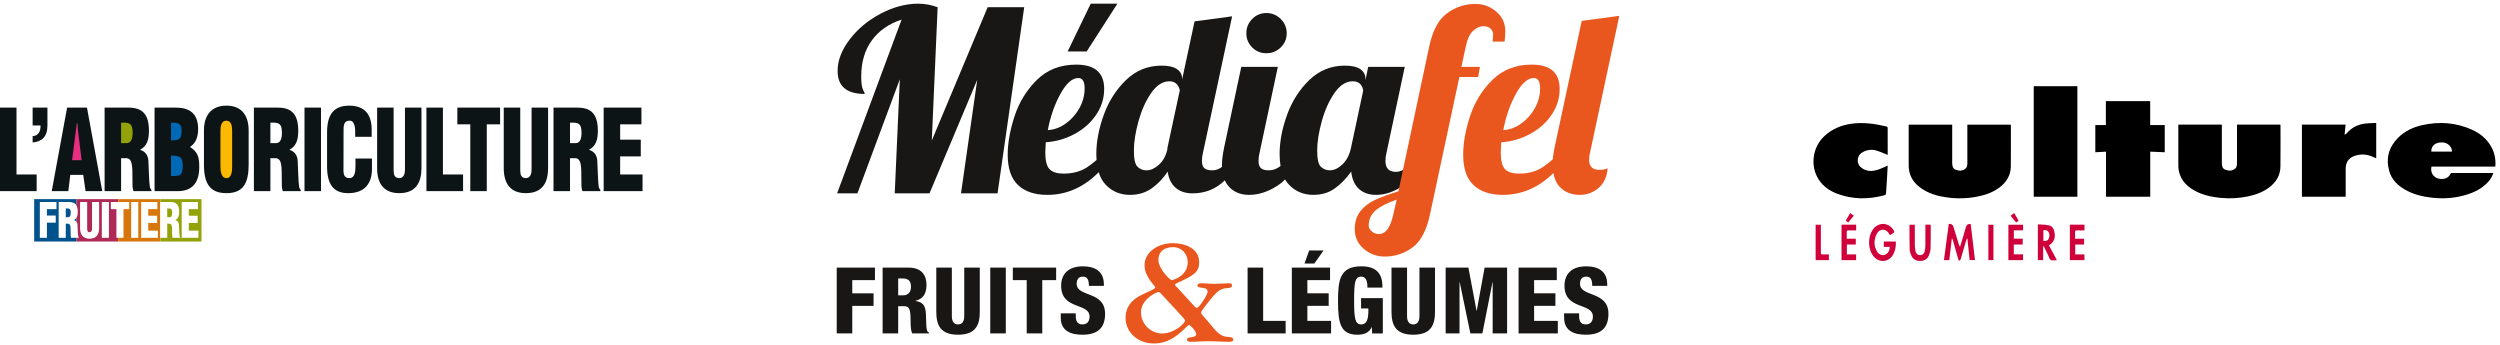
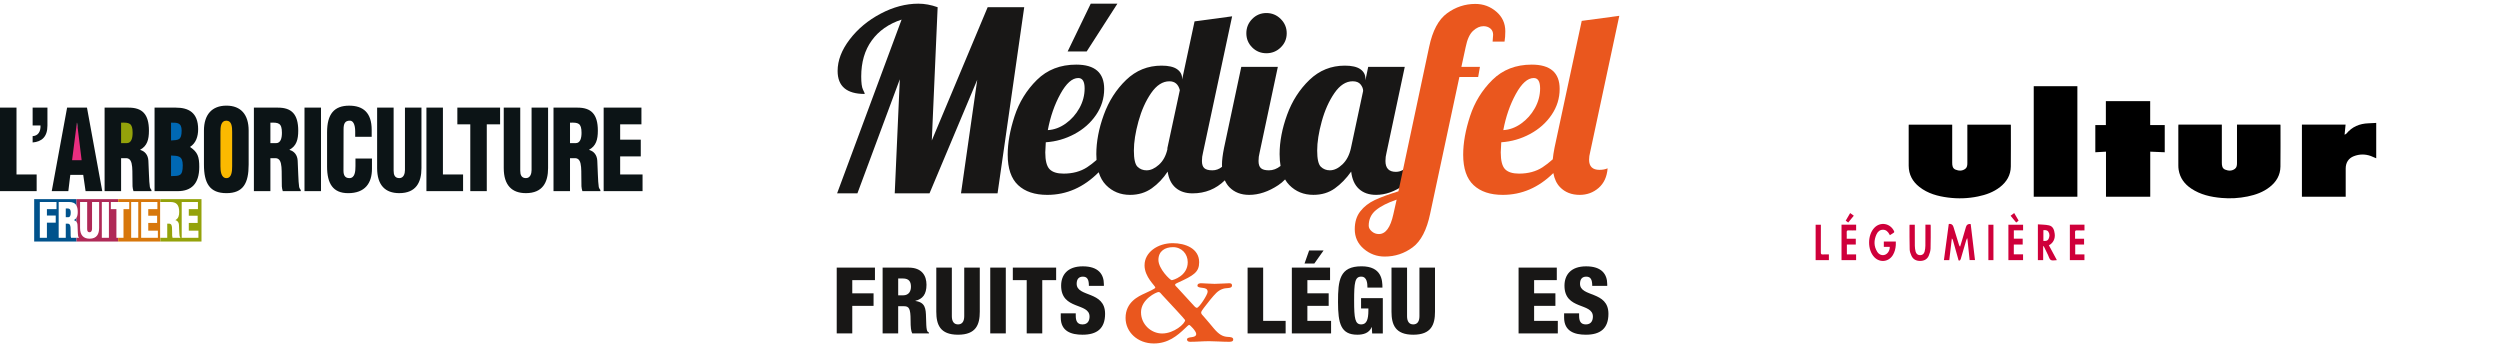
<svg xmlns="http://www.w3.org/2000/svg" width="515" height="71" viewBox="0 0 515 71" fill="none">
  <g clip-path="url(#clip0_1023_36153)">
    <path fill-rule="evenodd" clip-rule="evenodd" d="M49.164 31.026C49.164 34.776 48.009 37.818 46.586 37.818C45.164 37.818 44.008 34.776 44.008 31.026C44.008 27.276 45.164 24.233 46.586 24.233C48.009 24.233 49.164 27.276 49.164 31.026Z" fill="#FBB900" />
    <path fill-rule="evenodd" clip-rule="evenodd" d="M18.288 34.604L13.045 35.146L15.517 24.229L18.288 34.604Z" fill="#E82E80" />
    <path d="M38.07 24.229H33.728V38.058H38.07V24.229Z" fill="#0068B4" />
    <path d="M27.937 24.229H23.355V30.537H27.937V24.229Z" fill="#94A20A" />
    <path fill-rule="evenodd" clip-rule="evenodd" d="M7.551 39.373H0V22.172H3.399V35.933H7.551V39.373ZM6.723 29.349V28.042C7.822 27.996 8.403 27.124 8.345 25.839H6.723V22.172H9.772V25.863C9.772 28.18 8.614 29.189 6.723 29.349ZM14.076 39.373H10.658L13.823 22.172H17.917L21.065 39.373H17.628L17.145 36.025H14.48L14.076 39.373ZM16.817 32.997L15.871 25.292H15.833L14.848 32.997H16.817ZM24.945 25.268V29.487H26.103C27.087 29.487 27.319 28.41 27.319 27.354C27.319 25.314 26.604 25.222 24.943 25.268H24.945ZM24.945 32.585V39.375H21.547V22.172H26.51C29.29 22.172 30.681 23.503 30.681 26.919C30.681 28.753 30.315 30.061 28.886 30.84V30.886C29.831 31.138 30.508 31.917 30.566 33.111C30.662 34.486 30.681 37.446 30.874 38.547C30.951 38.777 31.047 38.983 31.201 39.143V39.373H27.494C27.398 39.051 27.321 38.731 27.302 38.385C27.244 36.872 27.321 35.449 27.225 34.394C27.128 33.338 26.859 32.651 26.067 32.583H24.948L24.945 32.585ZM35.235 32.036V36.279C36.934 36.233 37.649 36.371 37.649 34.055C37.649 32.06 36.684 32.106 35.235 32.036ZM35.235 25.27V28.94C36.722 28.826 37.418 28.94 37.418 26.899C37.418 25.202 36.434 25.27 35.235 25.27ZM36.626 39.375H31.839V22.172H36.241C38.809 22.172 40.817 23.157 40.817 26.621C40.817 28.134 40.354 29.487 39.175 30.244V30.291C40.72 31.346 41.048 32.263 41.048 34.396C41.048 37.882 39.387 39.373 36.626 39.373V39.375ZM47.823 34.239V27.175C47.823 26.12 47.746 24.858 46.627 24.858C45.508 24.858 45.411 26.12 45.411 27.175V34.239C45.411 35.224 45.546 36.693 46.646 36.693C47.746 36.693 47.823 35.226 47.823 34.239ZM51.222 26.899V33.895C51.222 37.77 50.083 39.789 46.646 39.789C43.209 39.789 42.013 37.77 42.013 33.895V26.899C42.013 23.597 43.674 21.762 46.646 21.762C49.619 21.762 51.222 23.597 51.222 26.899ZM55.701 25.27V29.489H56.859C57.843 29.489 58.074 28.412 58.074 27.357C58.074 25.316 57.359 25.224 55.699 25.27H55.701ZM55.701 32.588V39.378H52.302V22.172H57.265C60.045 22.172 61.437 23.503 61.437 26.919C61.437 28.753 61.071 30.061 59.641 30.84V30.886C60.587 31.138 61.263 31.917 61.321 33.111C61.417 34.486 61.437 37.446 61.629 38.547C61.706 38.777 61.803 38.983 61.956 39.143V39.373H58.25C58.154 39.051 58.077 38.731 58.057 38.385C58 36.872 58.077 35.449 57.98 34.394C57.884 33.338 57.614 32.651 56.823 32.583H55.703L55.701 32.588ZM66.125 39.378H62.727V22.172H66.125V39.373V39.378ZM76.569 28.184H73.17V27.083C73.17 25.616 72.725 24.858 72.09 24.858C71.028 24.837 70.775 25.524 70.775 26.647L70.756 35.156C70.756 36.12 71.084 36.693 71.972 36.693C73.129 36.693 73.226 35.272 73.226 34.217V32.658H76.624V34.769C76.624 37.727 75.195 39.792 71.721 39.792C68.592 39.792 67.377 37.819 67.377 34.311V27.248C67.377 23.51 68.826 21.767 71.933 21.767C74.829 21.767 76.567 23.234 76.567 26.744V28.189L76.569 28.184ZM77.688 34.628V22.172H81.087V35.154C81.087 35.979 81.299 36.691 82.264 36.691C83.152 36.691 83.421 35.773 83.421 35.04V22.172H86.82V34.626C86.82 37.538 85.72 39.787 82.245 39.787C79.368 39.787 77.688 38.158 77.688 34.626V34.628ZM95.394 39.375H87.843V22.172H91.242V35.933H95.394V39.373V39.375ZM94.214 25.614V22.172H103.019V25.611H100.277V39.373H96.879V25.611H94.214V25.614ZM103.772 34.628V22.172H107.171V35.154C107.171 35.979 107.382 36.691 108.348 36.691C109.236 36.691 109.505 35.773 109.505 35.04V22.172H112.904V34.626C112.904 37.538 111.804 39.787 108.328 39.787C105.452 39.787 103.772 38.158 103.772 34.626V34.628ZM117.422 25.27V29.489H118.579C119.564 29.489 119.795 28.412 119.795 27.357C119.795 25.316 119.08 25.224 117.419 25.27H117.422ZM117.422 32.588V39.378H114.023V22.172H118.986C121.766 22.172 123.157 23.503 123.157 26.919C123.157 28.753 122.791 30.061 121.362 30.84V30.886C122.308 31.138 122.984 31.917 123.042 33.111C123.138 34.486 123.157 37.446 123.35 38.547C123.427 38.777 123.523 38.983 123.677 39.143V39.373H119.971C119.874 39.051 119.797 38.731 119.778 38.385C119.72 36.872 119.797 35.449 119.701 34.394C119.605 33.338 119.335 32.651 118.543 32.583H117.424L117.422 32.588ZM132.366 39.378H124.354V22.172H132.135V25.611H127.752V28.778H132V32.217H127.752V35.933H132.366V39.373V39.378Z" fill="#0C1416" />
    <path d="M14.562 48.566C14.538 47.917 14.569 47.307 14.528 46.855C14.487 46.402 14.371 46.107 14.03 46.078H13.548V48.99H12.087V41.609H14.22C14.973 41.609 15.491 41.837 15.768 42.372V41.019H7.04V49.755H15.768V48.987H14.643C14.603 48.849 14.569 48.712 14.562 48.564V48.566ZM11.64 43.083H9.664V44.393H11.481V45.87H9.664V48.99H8.203V41.609H11.64V43.086V43.083Z" fill="#00528C" />
    <path d="M13.548 42.938V44.749H14.047C14.47 44.749 14.569 44.286 14.569 43.834C14.569 42.958 14.261 42.919 13.548 42.938Z" fill="#00528C" />
    <path d="M15.24 45.33V45.349C15.457 45.407 15.64 45.531 15.767 45.71V44.834C15.649 45.034 15.481 45.199 15.24 45.33Z" fill="#00528C" />
    <path d="M23.98 43.086H22.834V41.609H24.346V41.019H15.768V42.372C15.931 42.686 16.013 43.103 16.013 43.645C16.013 44.124 15.953 44.519 15.768 44.831V45.707C15.881 45.865 15.95 46.063 15.963 46.3C16.003 46.891 16.013 48.16 16.095 48.634C16.129 48.733 16.169 48.82 16.237 48.891V48.99H15.768V49.757H24.346V48.99H23.98V43.086ZM20.42 46.954C20.42 48.203 19.946 49.169 18.454 49.169C17.216 49.169 16.494 48.469 16.494 46.954V41.612H17.956V47.182C17.956 47.535 18.047 47.84 18.461 47.84C18.844 47.84 18.959 47.446 18.959 47.131V41.609H20.42V46.952V46.954ZM22.437 48.992H20.976V41.612H22.437V48.992Z" fill="#AF2956" />
    <path d="M32.986 41.609H33.035V41.019H24.348V41.609H26.62V43.086H25.441V48.99H24.346V49.757H33.032V48.99H32.984V41.609H32.986ZM28.481 48.99H27.02V41.609H28.481V48.99ZM32.522 48.99H29.078V41.609H32.423V43.086H30.539V44.444H32.366V45.92H30.539V47.516H32.522V48.992V48.99Z" fill="#D7770B" />
    <path d="M33.035 41.021V41.612H35.121C36.318 41.612 36.915 42.183 36.915 43.647C36.915 44.434 36.756 44.996 36.142 45.33V45.349C36.549 45.458 36.84 45.792 36.864 46.303C36.905 46.894 36.915 48.162 36.996 48.636C37.03 48.736 37.071 48.823 37.139 48.893V48.992H35.545C35.504 48.854 35.471 48.716 35.463 48.569C35.439 47.92 35.471 47.31 35.43 46.857C35.389 46.405 35.273 46.109 34.931 46.08H34.45V48.992H33.037V49.76H41.507V41.023H33.037L33.035 41.021ZM40.874 48.992H37.43V41.612H40.775V43.088H38.891V44.446H40.718V45.923H38.891V47.518H40.874V48.995V48.992Z" fill="#94A20A" />
-     <path d="M35.47 43.834C35.47 42.958 35.162 42.919 34.45 42.938V44.749H34.948C35.372 44.749 35.47 44.286 35.47 43.834Z" fill="#94A20A" />
  </g>
  <g clip-path="url(#clip1_1023_36153)">
    <path d="M260.879 10.968C262.03 10.968 263.013 10.568 263.832 9.769C264.652 8.971 265.063 7.998 265.063 6.852C265.063 5.706 264.652 4.727 263.832 3.911C263.013 3.095 262.03 2.685 260.879 2.685C259.729 2.685 258.752 3.095 257.95 3.911C257.149 4.727 256.748 5.706 256.748 6.852C256.748 7.998 257.149 8.971 257.95 9.769C258.752 10.568 259.729 10.968 260.879 10.968Z" fill="#181716" />
    <path d="M230.183 0.757H224.691L219.932 10.603H223.855L230.183 0.757Z" fill="#181716" />
    <path d="M203.458 1.487L191.952 28.94L193.155 1.487C191.795 1 190.47 0.757 189.18 0.757C186.6 0.757 184.009 1.445 181.415 2.813C178.817 4.185 176.691 5.956 175.034 8.127C173.375 10.301 172.548 12.461 172.548 14.614C172.548 17.774 174.414 19.355 178.145 19.355C178.145 19.25 178.022 18.955 177.778 18.469C177.534 17.983 177.412 17.08 177.412 15.76C177.412 12.808 178.134 10.335 179.585 8.335C181.031 6.338 183.078 4.907 185.728 4.036L172.444 39.828H176.628L185.362 16.333L184.316 39.828H191.481L201.313 16.437L197.966 39.828H205.497L210.989 1.487H203.458Z" fill="#181716" />
    <path d="M291.788 30.503C291.37 31.961 290.802 33.142 290.087 34.045C289.372 34.948 288.525 35.4 287.549 35.4C286.119 35.4 285.404 34.653 285.404 33.16C285.404 32.569 285.474 32.014 285.614 31.492L289.379 13.781H281.848L281.273 16.542V16.177C281.273 15.378 280.924 14.736 280.227 14.249C279.529 13.763 278.466 13.52 277.036 13.52C274.212 13.52 271.782 14.503 269.742 16.462C267.703 18.424 266.169 20.82 265.14 23.651C264.111 26.481 263.599 29.183 263.599 31.753C263.599 32.639 263.669 33.444 263.794 34.188C263.045 34.785 262.25 35.087 261.402 35.087C260.635 35.087 260.084 34.941 259.753 34.646C259.422 34.351 259.258 33.858 259.258 33.16C259.258 32.569 259.328 32.014 259.467 31.492L263.233 13.781H255.702L252.145 30.503C251.866 31.892 251.727 33.021 251.727 33.889C251.727 34.052 251.737 34.205 251.741 34.361C251.148 34.844 250.482 35.087 249.74 35.087C248.997 35.087 248.422 34.941 248.094 34.646C247.763 34.351 247.599 33.858 247.599 33.16C247.599 32.569 247.668 32.014 247.808 31.492L253.819 3.362L246.079 4.404L243.516 16.385V16.177C243.516 15.378 243.167 14.736 242.47 14.249C241.773 13.763 240.709 13.52 239.28 13.52C236.455 13.52 234.025 14.503 231.985 16.462C229.946 18.424 228.412 20.82 227.383 23.651C226.355 26.481 225.842 29.183 225.842 31.753C225.842 32.173 225.859 32.569 225.887 32.958C225.207 33.555 224.555 34.059 223.931 34.462C222.589 35.33 220.975 35.764 219.092 35.764C217.767 35.764 216.808 35.462 216.215 34.854C215.623 34.246 215.326 33.093 215.326 31.392C215.326 31.044 215.361 30.35 215.431 29.308C217.523 29.169 219.493 28.603 221.341 27.613C223.189 26.623 224.671 25.314 225.786 23.678C226.902 22.046 227.46 20.258 227.46 18.313C227.46 14.979 225.542 13.312 221.707 13.312C218.429 13.312 215.727 14.364 213.6 16.462C211.474 18.563 209.939 21.056 208.998 23.939C208.057 26.822 207.586 29.461 207.586 31.857C207.586 34.705 208.301 36.799 209.73 38.136C211.16 39.473 213.165 40.144 215.745 40.144C219.719 40.144 223.248 38.588 226.33 35.483C226.661 36.553 227.16 37.431 227.826 38.112C229.151 39.466 230.807 40.144 232.794 40.144C234.503 40.144 235.992 39.692 237.268 38.789C238.54 37.886 239.628 36.74 240.538 35.351C240.747 36.809 241.295 37.921 242.184 38.685C243.073 39.449 244.231 39.831 245.664 39.831C248.279 39.831 250.493 38.931 252.316 37.146C252.56 37.699 252.877 38.178 253.271 38.581C254.3 39.623 255.653 40.144 257.323 40.144C259.31 40.144 261.315 39.477 263.337 38.136C263.822 37.817 264.286 37.424 264.725 36.966C264.973 37.393 265.259 37.775 265.586 38.108C266.911 39.463 268.567 40.14 270.555 40.14C272.263 40.14 273.735 39.696 274.972 38.81C276.21 37.924 277.333 36.771 278.344 35.344C278.518 36.907 279.052 38.098 279.941 38.914C280.83 39.73 282.005 40.14 283.469 40.14C285.387 40.14 287.294 39.473 289.194 38.133C291.095 36.796 292.688 34.254 293.982 30.503H291.785H291.788ZM218.44 19.355C219.643 17.167 220.87 16.073 222.125 16.073C222.997 16.073 223.433 16.785 223.433 18.209C223.433 19.633 223.074 20.987 222.362 22.272C221.648 23.557 220.706 24.616 219.538 25.45C218.37 26.283 217.139 26.735 215.849 26.804C216.372 24.026 217.237 21.543 218.44 19.355ZM240.482 30.503V30.763C240.169 32.118 239.583 33.177 238.732 33.941C237.878 34.705 237.031 35.087 236.194 35.087C235.462 35.087 234.841 34.844 234.335 34.358C233.83 33.871 233.579 32.76 233.579 31.024C233.579 29.287 233.893 27.283 234.52 25.005C235.148 22.73 236.02 20.785 237.135 19.171C238.251 17.556 239.506 16.747 240.901 16.747C242.017 16.747 242.731 17.354 243.045 18.57L240.482 30.499V30.503ZM278.295 30.503C277.981 31.927 277.396 33.048 276.541 33.861C275.687 34.677 274.822 35.084 273.954 35.084C273.222 35.084 272.601 34.84 272.096 34.354C271.59 33.868 271.339 32.757 271.339 31.02C271.339 29.284 271.653 27.28 272.281 25.002C272.908 22.727 273.78 20.782 274.896 19.167C276.011 17.552 277.267 16.743 278.661 16.743C279.393 16.743 279.934 16.962 280.283 17.396C280.631 17.83 280.806 18.275 280.806 18.726L278.295 30.499V30.503Z" fill="#181716" />
    <path d="M327.352 32.899C327.352 32.413 327.422 31.909 327.561 31.388L333.576 3.258L325.836 4.3L320.239 30.398C320.055 31.322 319.933 32.124 319.87 32.819C319.131 33.479 318.426 34.028 317.757 34.462C316.415 35.33 314.8 35.764 312.921 35.764C311.596 35.764 310.637 35.462 310.044 34.854C309.452 34.246 309.155 33.093 309.155 31.392C309.155 31.044 309.19 30.35 309.26 29.308C311.352 29.169 313.322 28.603 315.17 27.613C317.018 26.623 318.5 25.314 319.615 23.678C320.731 22.046 321.289 20.258 321.289 18.313C321.289 14.979 319.371 13.312 315.536 13.312C312.259 13.312 309.556 14.364 307.43 16.462C305.303 18.563 303.769 21.056 302.827 23.939C301.886 26.821 301.415 29.461 301.415 31.857C301.415 34.705 302.13 36.799 303.559 38.136C304.989 39.473 306.994 40.144 309.574 40.144C313.475 40.144 316.948 38.647 319.988 35.653C320.212 36.862 320.668 37.834 321.366 38.553C322.394 39.612 323.747 40.144 325.417 40.144C326.916 40.144 328.217 39.668 329.315 38.713C330.413 37.758 331.031 36.414 331.17 34.677C330.682 34.886 330.124 34.99 329.496 34.99C328.067 34.99 327.352 34.295 327.352 32.906V32.899ZM312.265 19.355C313.468 17.167 314.696 16.073 315.954 16.073C316.826 16.073 317.262 16.785 317.262 18.209C317.262 19.633 316.903 20.987 316.188 22.272C315.473 23.557 314.532 24.616 313.364 25.45C312.196 26.283 310.965 26.735 309.678 26.804C310.201 24.026 311.063 21.543 312.265 19.355Z" fill="#EA571E" />
    <path d="M304.863 13.781H301.045L301.935 9.665C302.248 8.102 302.754 7.002 303.451 6.356C304.149 5.713 304.863 5.394 305.596 5.394C306.153 5.394 306.624 5.55 307.008 5.862C307.391 6.175 307.583 6.609 307.583 7.165C307.583 7.338 307.548 7.807 307.478 8.571H309.936C310.041 7.946 310.093 7.234 310.093 6.435C310.093 4.803 309.473 3.459 308.238 2.4C307.001 1.341 305.561 0.809 303.922 0.809C301.795 0.809 299.85 1.452 298.092 2.737C296.332 4.022 295.101 6.331 294.403 9.665L288.075 39.411C286.053 40.036 284.432 40.637 283.211 41.206C281.991 41.779 280.997 42.55 280.23 43.526C279.463 44.499 279.08 45.731 279.08 47.225C279.08 48.857 279.7 50.201 280.938 51.26C282.176 52.319 283.616 52.851 285.254 52.851C287.381 52.851 289.299 52.215 291.007 50.951C292.716 49.684 293.919 47.364 294.616 43.995L300.631 15.864H304.501L304.867 13.781H304.863ZM287.029 44.151C286.436 46.86 285.443 48.215 284.048 48.215C283.49 48.215 283.002 48.031 282.584 47.666C282.165 47.301 281.956 46.912 281.956 46.492C281.956 45.172 282.455 44.103 283.448 43.286C284.442 42.47 285.865 41.752 287.709 41.126L287.029 44.148V44.151Z" fill="#EA571E" />
    <path d="M218.517 64.544V65.419C218.517 68.25 220.671 68.951 222.997 68.951C225.933 68.951 227.648 67.718 227.648 64.641C227.648 59.856 221.794 61.28 221.794 58.453C221.794 57.466 222.272 56.99 223.07 56.99C223.548 56.99 223.851 57.143 224.043 57.466C224.235 57.769 224.311 58.244 224.311 58.89H227.4V58.567C227.4 56.48 226.257 54.865 223.053 54.865C219.848 54.865 218.593 56.688 218.593 58.852C218.593 63.922 224.447 62.29 224.447 65.214C224.447 65.992 224.123 66.829 222.997 66.829C221.871 66.829 221.606 66.051 221.606 65.027V64.551H218.517V64.544ZM211.501 68.684H214.706V57.709H217.565V55.126H208.642V57.709H211.501V68.684ZM203.991 68.684H207.195V55.126H203.991V68.684ZM201.836 55.126H198.632V65.135C198.632 66.197 198.214 66.826 197.356 66.826C196.498 66.826 196.08 66.201 196.08 65.135V55.126H192.876V64.204C192.876 66.861 193.639 68.951 197.356 68.951C201.073 68.951 201.836 66.864 201.836 64.204V55.126ZM181.82 68.684H185.024V63.082H186.244C187.255 63.082 187.579 63.575 187.579 65.93C187.579 67.468 187.674 68.229 187.921 68.684H191.373V68.514C190.916 68.323 190.819 68.059 190.763 65.381C190.724 63.558 190.609 62.287 188.57 62.002V61.964C190.055 61.603 190.857 60.634 190.857 58.661C190.857 56.8 189.923 55.129 187.196 55.129H181.82V68.687V68.684ZM185.024 57.366H185.997C187.273 57.366 187.656 58.05 187.656 59.074C187.656 59.873 187.315 60.842 186.017 60.842H185.027V57.366H185.024ZM172.364 68.684H175.568V63.006H179.954V60.422H175.568V57.706H180.24V55.122H172.364V68.68V68.684Z" fill="#181716" />
    <path d="M322.206 64.544V65.419C322.206 68.25 324.36 68.951 326.686 68.951C329.622 68.951 331.337 67.718 331.337 64.641C331.337 59.856 325.483 61.28 325.483 58.453C325.483 57.466 325.961 56.99 326.759 56.99C327.237 56.99 327.54 57.143 327.732 57.466C327.924 57.769 328 58.244 328 58.89H331.09V58.567C331.09 56.48 329.946 54.865 326.742 54.865C323.537 54.865 322.282 56.688 322.282 58.852C322.282 63.922 328.136 62.29 328.136 65.214C328.136 65.992 327.812 66.829 326.686 66.829C325.56 66.829 325.295 66.051 325.295 65.027V64.551H322.206V64.544Z" fill="#181716" />
    <path d="M312.827 68.684H320.909V66.1H316.027V63.006H320.414V60.422H316.027V57.706H320.7V55.126H312.827V68.684Z" fill="#181716" />
-     <path d="M297.803 68.684H300.662V58.126H300.7L302.893 68.684H305.372L307.45 58.126H307.489V68.684H310.463V55.126H305.829L304.208 64.03H304.169L302.492 55.126H297.803V68.684Z" fill="#181716" />
    <path d="M295.61 55.126H292.405V65.135C292.405 66.197 291.987 66.826 291.129 66.826C290.272 66.826 289.853 66.201 289.853 65.135V55.126H286.649V64.204C286.649 66.861 287.413 68.951 291.129 68.951C294.846 68.951 295.61 66.864 295.61 64.204V55.126Z" fill="#181716" />
    <path d="M284.783 59.244C284.783 57.706 284.612 54.858 280.474 54.858C275.938 54.858 275.631 57.744 275.631 62.19C275.631 66.635 276.203 68.951 279.616 68.951C280.854 68.951 282.057 68.611 282.552 67.395H282.59L282.667 68.687H284.86V61.415H280.38V63.54H281.886V63.978C281.886 65.84 281.506 66.826 280.418 66.826C279.142 66.826 278.95 65.631 278.95 61.925C278.95 58.22 279.104 56.987 280.418 56.987C281.6 56.987 281.694 58.373 281.694 59.248H284.783V59.244Z" fill="#181716" />
    <path d="M268.731 54.289H270.75L272.657 51.594H269.683L268.731 54.289Z" fill="#181716" />
    <path d="M266.12 68.684H274.202V66.1H269.32V63.006H273.707V60.422H269.32V57.706H273.992V55.126H266.12V68.684Z" fill="#181716" />
    <path d="M257.005 68.684H264.84V66.1H260.21V55.126H257.005V68.684Z" fill="#181716" />
    <path d="M235.047 64.332C235.047 61.641 238.223 60.154 238.669 60.154C238.955 60.154 239.115 60.439 239.464 60.818C240.988 62.464 244.136 65.819 244.136 65.944C244.136 66.673 241.849 68.698 239.401 68.698C237.083 68.698 235.05 66.767 235.05 64.364V64.332H235.047ZM241.654 50.913C243.401 50.913 244.673 52.274 244.673 54.014C244.673 56.862 241.622 57.716 241.368 57.716C241.051 57.716 238.634 55.376 238.634 53.538C238.634 51.701 240.032 50.913 241.622 50.913H241.654ZM235.775 54.646C235.775 57.084 238 58.887 238 59.234C238 59.488 236.476 60.12 235.838 60.436C234.503 61.036 231.867 62.238 231.867 65.499C231.867 68.409 234.346 70.754 237.682 70.754C240.636 70.754 242.511 69.17 244.164 67.59C244.29 67.496 244.799 66.927 244.959 66.927C245.151 66.927 246.42 68.225 246.42 68.795C246.42 69.271 245.942 69.396 245.468 69.458C244.99 69.521 244.516 69.583 244.516 69.934C244.548 70.281 244.802 70.41 245.182 70.41C246.486 70.41 247.787 70.285 249.091 70.285C250.395 70.285 251.758 70.41 253.125 70.41C253.473 70.41 254.045 70.41 254.045 69.934C254.045 69.458 253.473 69.427 252.87 69.396C251.884 69.333 251.123 68.92 250.074 67.687C249.565 67.086 248.582 65.885 247.978 65.218C247.693 64.902 247.438 64.68 247.438 64.395C247.438 64.204 247.63 63.888 247.978 63.447C248.613 62.592 249.917 60.946 250.552 60.345C251.315 59.616 252.075 59.366 252.999 59.331C253.379 59.3 253.794 59.238 253.794 58.793C253.794 58.414 253.54 58.349 253.191 58.349C252.651 58.349 251.029 58.474 250.203 58.474C249.377 58.474 248.041 58.349 247.501 58.349C247.184 58.349 246.674 58.38 246.674 58.855C246.674 59.172 247.184 59.234 247.724 59.3C248.264 59.366 248.773 59.46 248.773 60.123C248.773 60.693 247.027 63.416 246.549 63.416C246.326 63.416 245.977 63.037 245.852 62.877C244.739 61.675 243.659 60.47 242.546 59.269C242.292 59.015 242.069 58.824 242.069 58.668C242.069 58.477 242.323 58.383 242.578 58.258C245.946 56.74 247.027 56.042 247.027 54.018C247.027 51.201 244.199 50.093 241.594 50.093C238.418 50.093 235.779 52.024 235.779 54.619V54.65L235.775 54.646Z" fill="#EA571E" />
  </g>
  <g clip-path="url(#clip2_1023_36153)">
    <path d="M448.754 25.668H457.698V26.104C457.698 28.576 457.699 31.049 457.698 33.522C457.698 34.11 457.772 34.69 458.366 34.937C459.052 35.222 459.773 35.253 460.404 34.773C460.767 34.498 460.82 34.042 460.82 33.593C460.818 31.095 460.82 28.596 460.82 26.098C460.82 25.96 460.82 25.822 460.82 25.67H469.754C469.767 25.738 469.784 25.786 469.784 25.834C469.782 28.666 469.803 31.497 469.769 34.328C469.747 36.105 468.904 37.466 467.572 38.517C466.221 39.582 464.657 40.133 463.015 40.471C461.231 40.839 459.427 40.939 457.615 40.776C455.418 40.578 453.288 40.109 451.397 38.845C450.025 37.929 449.075 36.688 448.8 34.971C448.752 34.67 448.736 34.361 448.736 34.054C448.731 31.376 448.733 28.699 448.734 26.021C448.734 25.909 448.748 25.798 448.756 25.668H448.754Z" fill="black" />
    <path d="M414.213 25.679C414.223 25.742 414.239 25.79 414.239 25.839C414.238 28.658 414.257 31.477 414.227 34.295C414.207 36.087 413.368 37.461 412.022 38.52C410.67 39.583 409.107 40.134 407.465 40.472C405.42 40.895 403.357 40.962 401.294 40.695C399.177 40.422 397.139 39.875 395.395 38.51C393.998 37.416 393.196 35.977 393.19 34.126C393.18 31.384 393.187 28.643 393.188 25.9C393.188 25.837 393.198 25.774 393.206 25.679H402.154V26.07C402.154 28.556 402.154 31.041 402.154 33.526C402.154 34.115 402.23 34.694 402.825 34.938C403.514 35.22 404.234 35.251 404.863 34.77C405.224 34.493 405.275 34.037 405.275 33.588C405.272 31.115 405.274 28.643 405.274 26.17C405.274 26.017 405.274 25.863 405.274 25.679H414.212H414.213Z" fill="black" />
-     <path d="M514.037 34.325H500.88C500.579 35.599 501.39 36.75 502.682 36.856C503.582 36.929 504.372 36.71 504.821 35.778C504.854 35.709 504.963 35.64 505.037 35.64C507.883 35.633 510.729 35.634 513.622 35.634C513.403 36.348 513.036 36.925 512.579 37.441C511.31 38.873 509.676 39.645 507.916 40.163C505.653 40.83 503.35 40.987 501.011 40.728C499.064 40.512 497.185 40.064 495.457 39.079C493.932 38.21 492.694 37.032 492.187 35.248C491.434 32.597 492.107 30.299 493.994 28.392C495.402 26.969 497.147 26.184 499.039 25.766C502.481 25.004 505.86 25.235 509.119 26.669C510.819 27.416 512.253 28.536 513.199 30.236C513.898 31.49 514.154 32.844 514.038 34.327L514.037 34.325ZM500.842 31.236H505.103C505.155 30.243 504.196 29.347 503.086 29.329C501.682 29.307 500.815 30.029 500.842 31.236Z" fill="black" />
    <path d="M442.938 20.833V25.761H445.936V31.365C444.945 31.324 443.967 31.283 442.951 31.242V40.521H433.833V31.242C433.081 31.285 432.373 31.325 431.635 31.366V25.761H433.808V20.833H442.938H442.938Z" fill="black" />
    <path d="M427.939 40.532H418.949V17.757H427.939V40.532Z" fill="black" />
-     <path d="M388.865 31.909C388.048 31.591 387.277 31.225 386.469 30.994C385.597 30.743 384.708 30.843 383.88 31.252C383.208 31.584 382.751 32.106 382.703 32.925C382.651 33.802 383.1 34.378 383.784 34.781C384.67 35.302 385.631 35.303 386.576 35.045C387.223 34.869 387.835 34.559 388.462 34.304C388.584 34.254 388.7 34.187 388.866 34.104C388.828 34.844 388.796 35.532 388.754 36.219C388.689 37.316 388.609 38.413 388.548 39.511C388.513 40.133 388.526 40.135 387.945 40.284C384.769 41.099 381.615 41.08 378.514 39.926C376.664 39.238 375.128 38.106 374.229 36.218C372.951 33.532 373.596 30.15 375.75 28.107C377.358 26.58 379.276 25.783 381.41 25.488C383.849 25.151 386.239 25.497 388.612 26.047C388.715 26.07 388.862 26.234 388.862 26.333C388.875 28.19 388.869 30.047 388.866 31.904C388.866 31.927 388.85 31.95 388.865 31.91L388.865 31.909Z" fill="black" />
    <path d="M483.191 25.672C483.125 26.334 483.059 26.989 482.983 27.753C483.165 27.644 483.293 27.607 483.367 27.519C484.552 26.089 486.087 25.472 487.863 25.402C488.401 25.381 488.938 25.348 489.502 25.32V32.607C489.115 32.443 488.759 32.271 488.391 32.138C487.222 31.718 486.044 31.73 484.889 32.174C483.796 32.593 483.216 33.506 483.214 34.713C483.212 36.507 483.214 38.3 483.214 40.094C483.214 40.232 483.214 40.37 483.214 40.529H474.195V25.672H483.192H483.191Z" fill="black" />
    <path d="M401.552 53.584H400.449C400.783 51.092 401.113 48.629 401.444 46.164C401.485 46.147 401.517 46.123 401.551 46.121C401.987 46.093 402.272 46.295 402.407 46.727C402.789 47.967 403.17 49.207 403.552 50.446C403.591 50.573 403.642 50.695 403.779 50.817C403.932 50.314 404.089 49.812 404.24 49.307C404.493 48.453 404.74 47.598 404.991 46.743C405.129 46.273 405.454 46.077 405.964 46.155C406.257 48.614 406.552 51.082 406.85 53.58H405.745C405.589 52.093 405.433 50.612 405.278 49.131C405.253 49.123 405.227 49.114 405.201 49.107C405.145 49.243 405.076 49.376 405.034 49.517C404.662 50.786 404.299 52.059 403.921 53.327C403.881 53.459 403.779 53.635 403.67 53.669C403.413 53.749 403.423 53.476 403.38 53.327C403.018 52.055 402.669 50.778 402.311 49.504C402.273 49.365 402.212 49.233 402.08 49.111C401.904 50.6 401.729 52.09 401.552 53.584Z" fill="#CF003A" />
    <path d="M389.313 48.454C389.261 48.355 389.233 48.3 389.203 48.246C388.916 47.711 388.512 47.326 387.897 47.325C387.266 47.324 386.824 47.703 386.564 48.266C386 49.487 385.981 50.711 386.713 51.875C387.09 52.475 387.749 52.693 388.324 52.475C388.897 52.257 389.324 51.56 389.287 50.853H388.068V49.758H390.538C390.538 49.999 390.552 50.248 390.535 50.495C390.483 51.217 390.313 51.905 389.94 52.527C389.076 53.968 387.261 54.179 386.106 52.974C384.657 51.462 384.682 48.371 386.155 46.884C387.386 45.64 389.369 45.985 390.153 47.571C390.244 47.756 390.241 47.867 390.058 47.974C389.812 48.118 389.578 48.282 389.312 48.454L389.313 48.454Z" fill="#CF003A" />
    <path d="M423.713 53.583C423.626 53.597 423.603 53.605 423.578 53.605C423.197 53.601 422.74 53.729 422.456 53.554C422.179 53.382 422.072 52.904 421.901 52.556C421.649 52.045 421.407 51.529 421.159 51.017C421.108 50.91 421.048 50.807 420.991 50.701C420.958 50.709 420.926 50.716 420.893 50.724V53.586H419.802V46.213C420.574 46.278 421.353 46.261 422.095 46.427C422.94 46.616 423.173 47.37 423.273 48.179C423.395 49.167 422.972 50.058 422.073 50.533C422.613 51.538 423.153 52.542 423.712 53.584L423.713 53.583ZM420.937 49.628C421.396 49.674 421.808 49.634 422.017 49.188C422.237 48.719 422.258 48.206 421.973 47.76C421.739 47.39 421.347 47.372 420.937 47.419V49.628Z" fill="#CF003A" />
    <path d="M396.634 46.284H397.693C397.707 46.368 397.729 46.44 397.728 46.512C397.725 48.075 397.748 49.639 397.696 51.2C397.679 51.694 397.52 52.207 397.327 52.666C396.999 53.442 396.331 53.746 395.556 53.752C394.781 53.758 394.115 53.458 393.764 52.696C393.577 52.288 393.408 51.828 393.395 51.386C393.346 49.735 393.363 48.081 393.357 46.429C393.357 46.393 393.375 46.357 393.391 46.295H394.448C394.448 46.437 394.448 46.573 394.448 46.709C394.448 48.017 394.436 49.323 394.456 50.63C394.461 51.033 394.515 51.448 394.618 51.837C394.749 52.327 395.101 52.567 395.545 52.566C395.988 52.564 396.338 52.323 396.467 51.83C396.569 51.441 396.621 51.026 396.627 50.623C396.647 49.329 396.635 48.035 396.635 46.74C396.635 46.601 396.635 46.462 396.635 46.284H396.634Z" fill="#CF003A" />
    <path d="M382.293 49.174V50.369H380.457V52.405H382.357V53.582H379.353V46.288H382.363V47.463C381.849 47.463 381.337 47.486 380.827 47.455C380.488 47.434 380.401 47.565 380.42 47.892C380.444 48.309 380.426 48.729 380.426 49.173H382.293V49.174Z" fill="#CF003A" />
    <path d="M413.729 53.584V46.3H416.756V47.45H414.851V49.161H416.675V50.372H414.846V52.392H416.75V53.585H413.73L413.729 53.584Z" fill="#CF003A" />
    <path d="M427.465 49.174H429.32V50.369H427.495V52.404H429.395V53.583H426.392V46.288H429.402V47.464C428.887 47.464 428.375 47.486 427.866 47.456C427.527 47.436 427.439 47.564 427.458 47.893C427.482 48.309 427.464 48.729 427.464 49.174H427.465Z" fill="#CF003A" />
    <path d="M374.021 53.585V46.29H375.101C375.101 46.461 375.101 46.61 375.101 46.761C375.101 48.503 375.109 50.245 375.094 51.988C375.091 52.322 375.176 52.443 375.508 52.418C375.911 52.388 376.318 52.411 376.751 52.411V53.585H374.021Z" fill="#CF003A" />
    <path d="M410.648 53.589H409.605V46.292H410.648V53.589Z" fill="#CF003A" />
    <path d="M380.73 45.844C380.556 45.712 380.4 45.593 380.22 45.456C380.525 44.932 380.821 44.426 381.133 43.891C381.385 44.074 381.613 44.24 381.882 44.436C381.494 44.909 381.12 45.368 380.73 45.844Z" fill="#CF003A" />
    <path d="M415.337 45.846C414.95 45.376 414.576 44.923 414.182 44.445C414.432 44.256 414.666 44.079 414.922 43.886C415.226 44.405 415.518 44.903 415.833 45.44C415.673 45.571 415.517 45.699 415.336 45.847L415.337 45.846Z" fill="#CF003A" />
  </g>
  <defs>
    <clipPath id="clip0_1023_36153">
      <rect width="132.364" height="28" fill="white" transform="translate(0 21.757)" />
    </clipPath>
    <clipPath id="clip1_1023_36153">
      <rect width="161.212" height="70" fill="white" transform="translate(172.364 0.757)" />
    </clipPath>
    <clipPath id="clip2_1023_36153">
      <rect width="140.488" height="36" fill="white" transform="translate(373.576 17.757)" />
    </clipPath>
  </defs>
</svg>